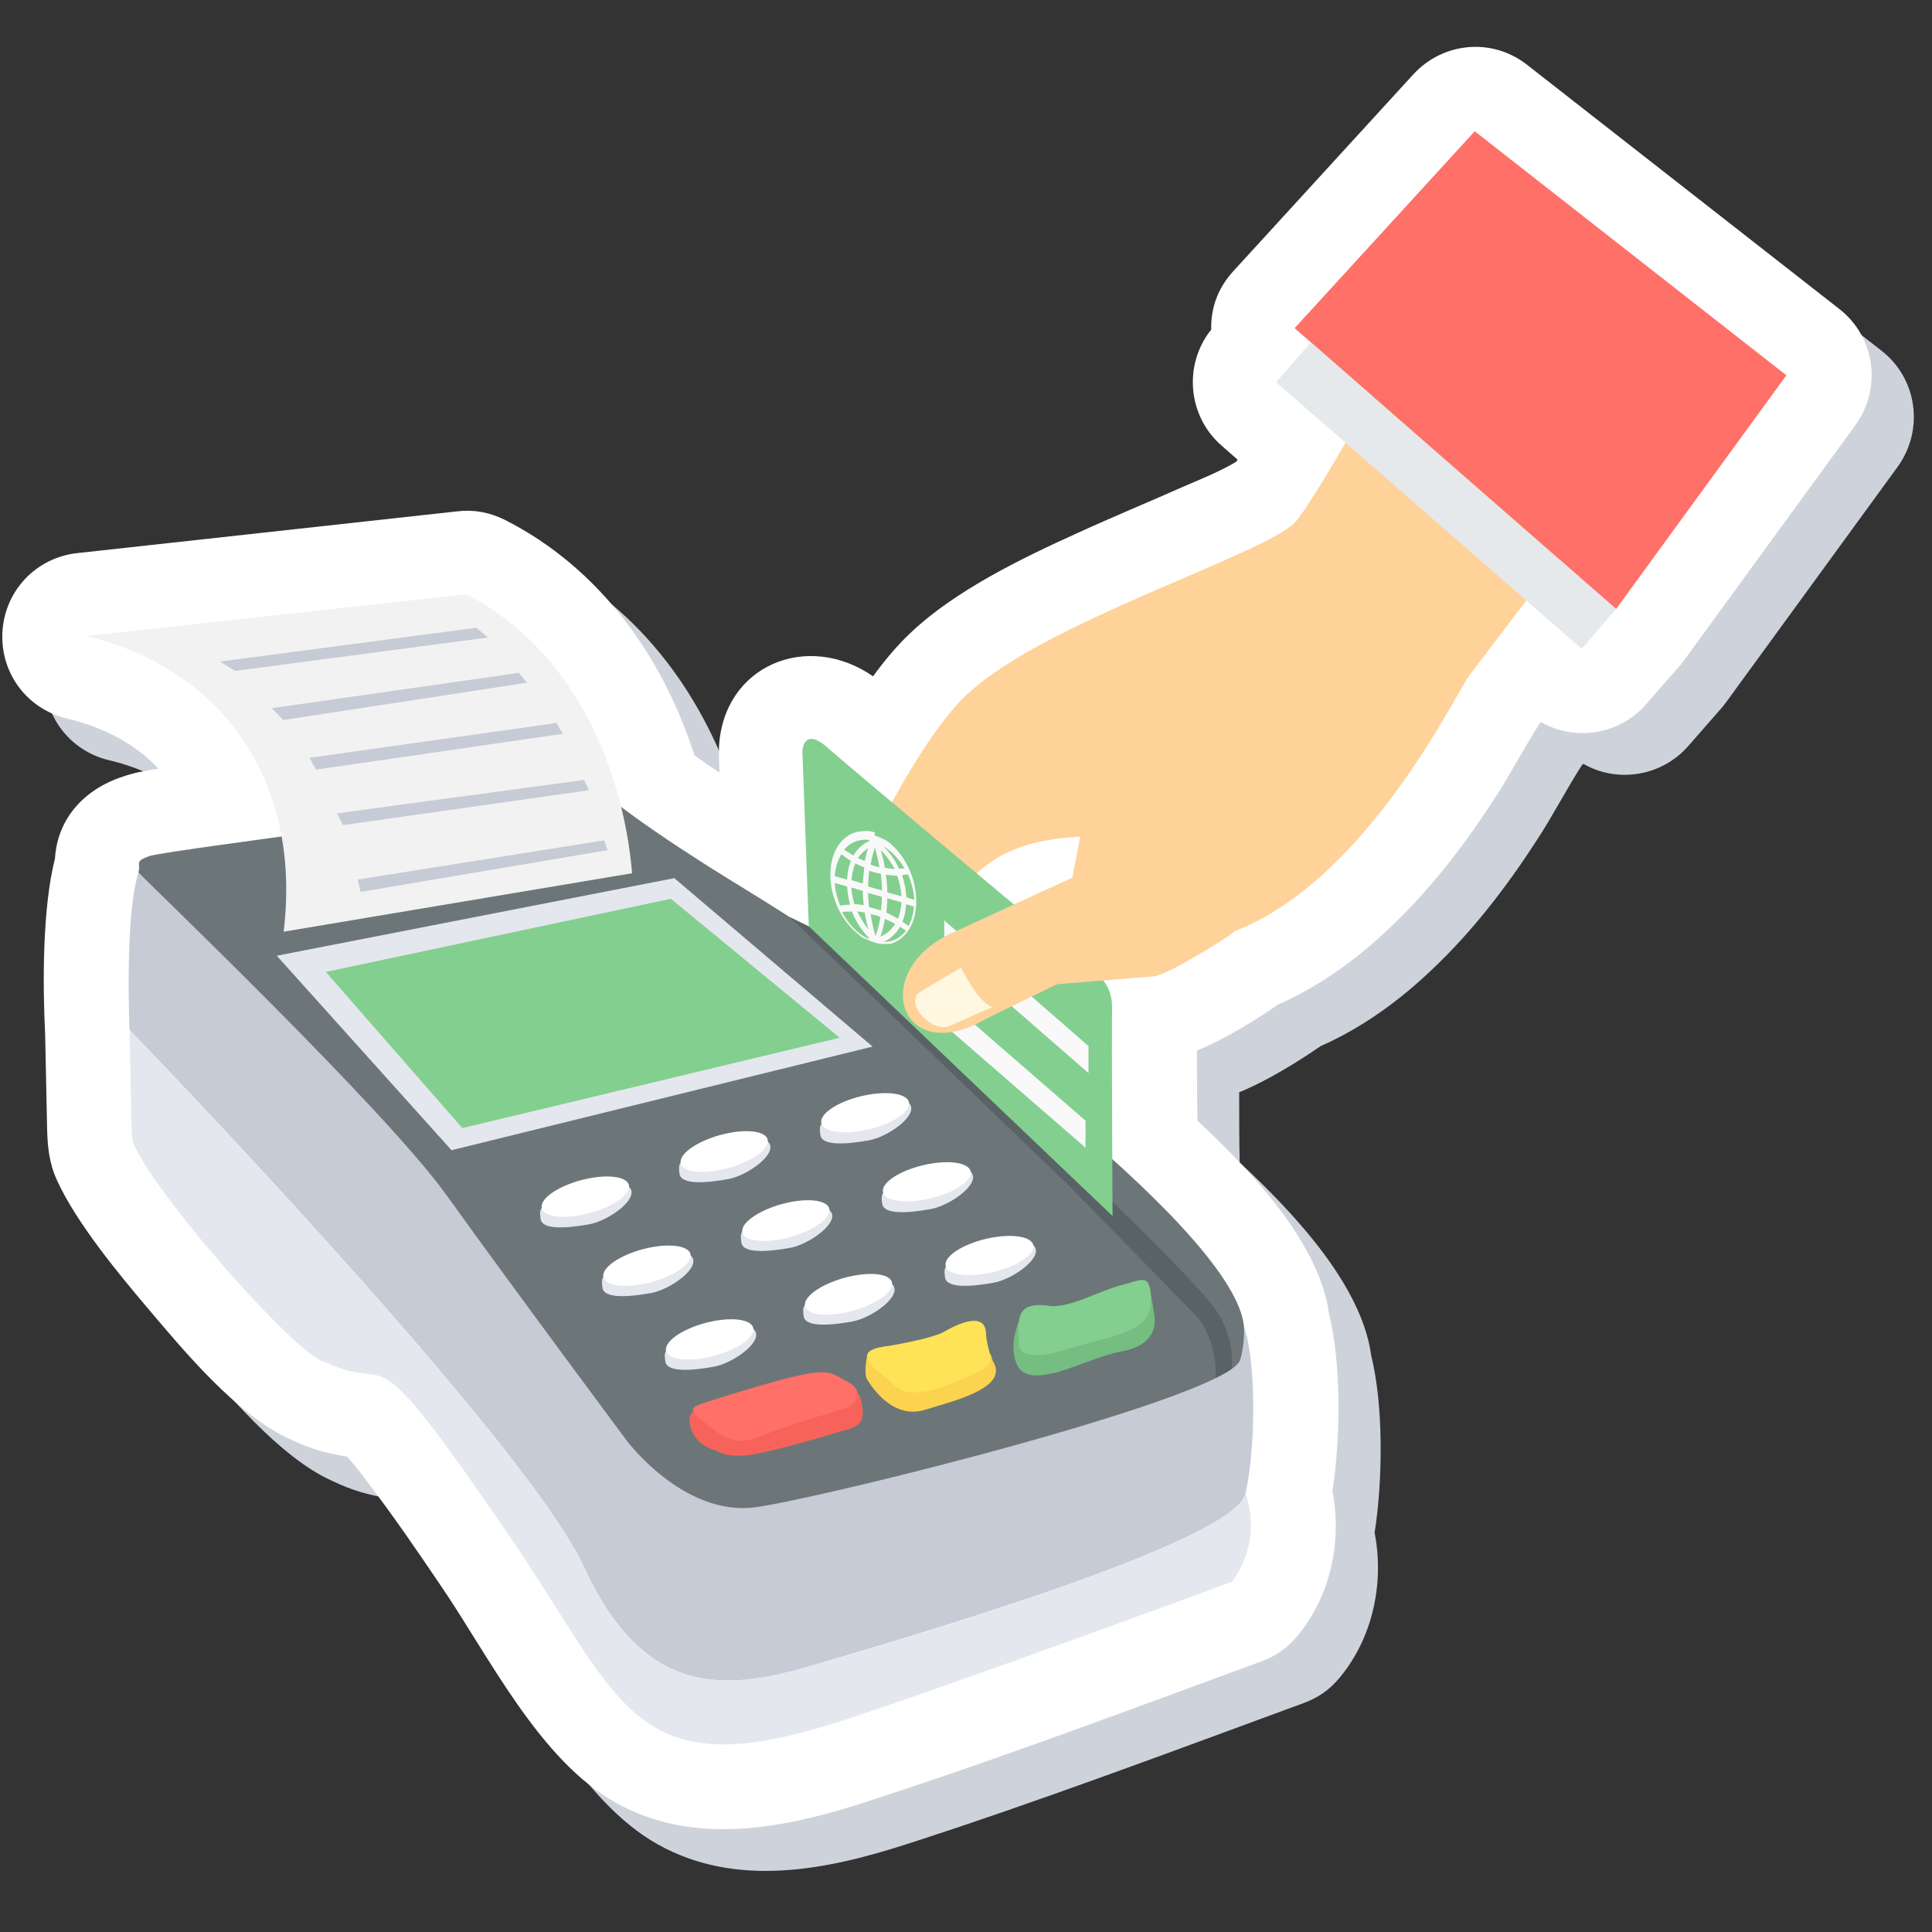
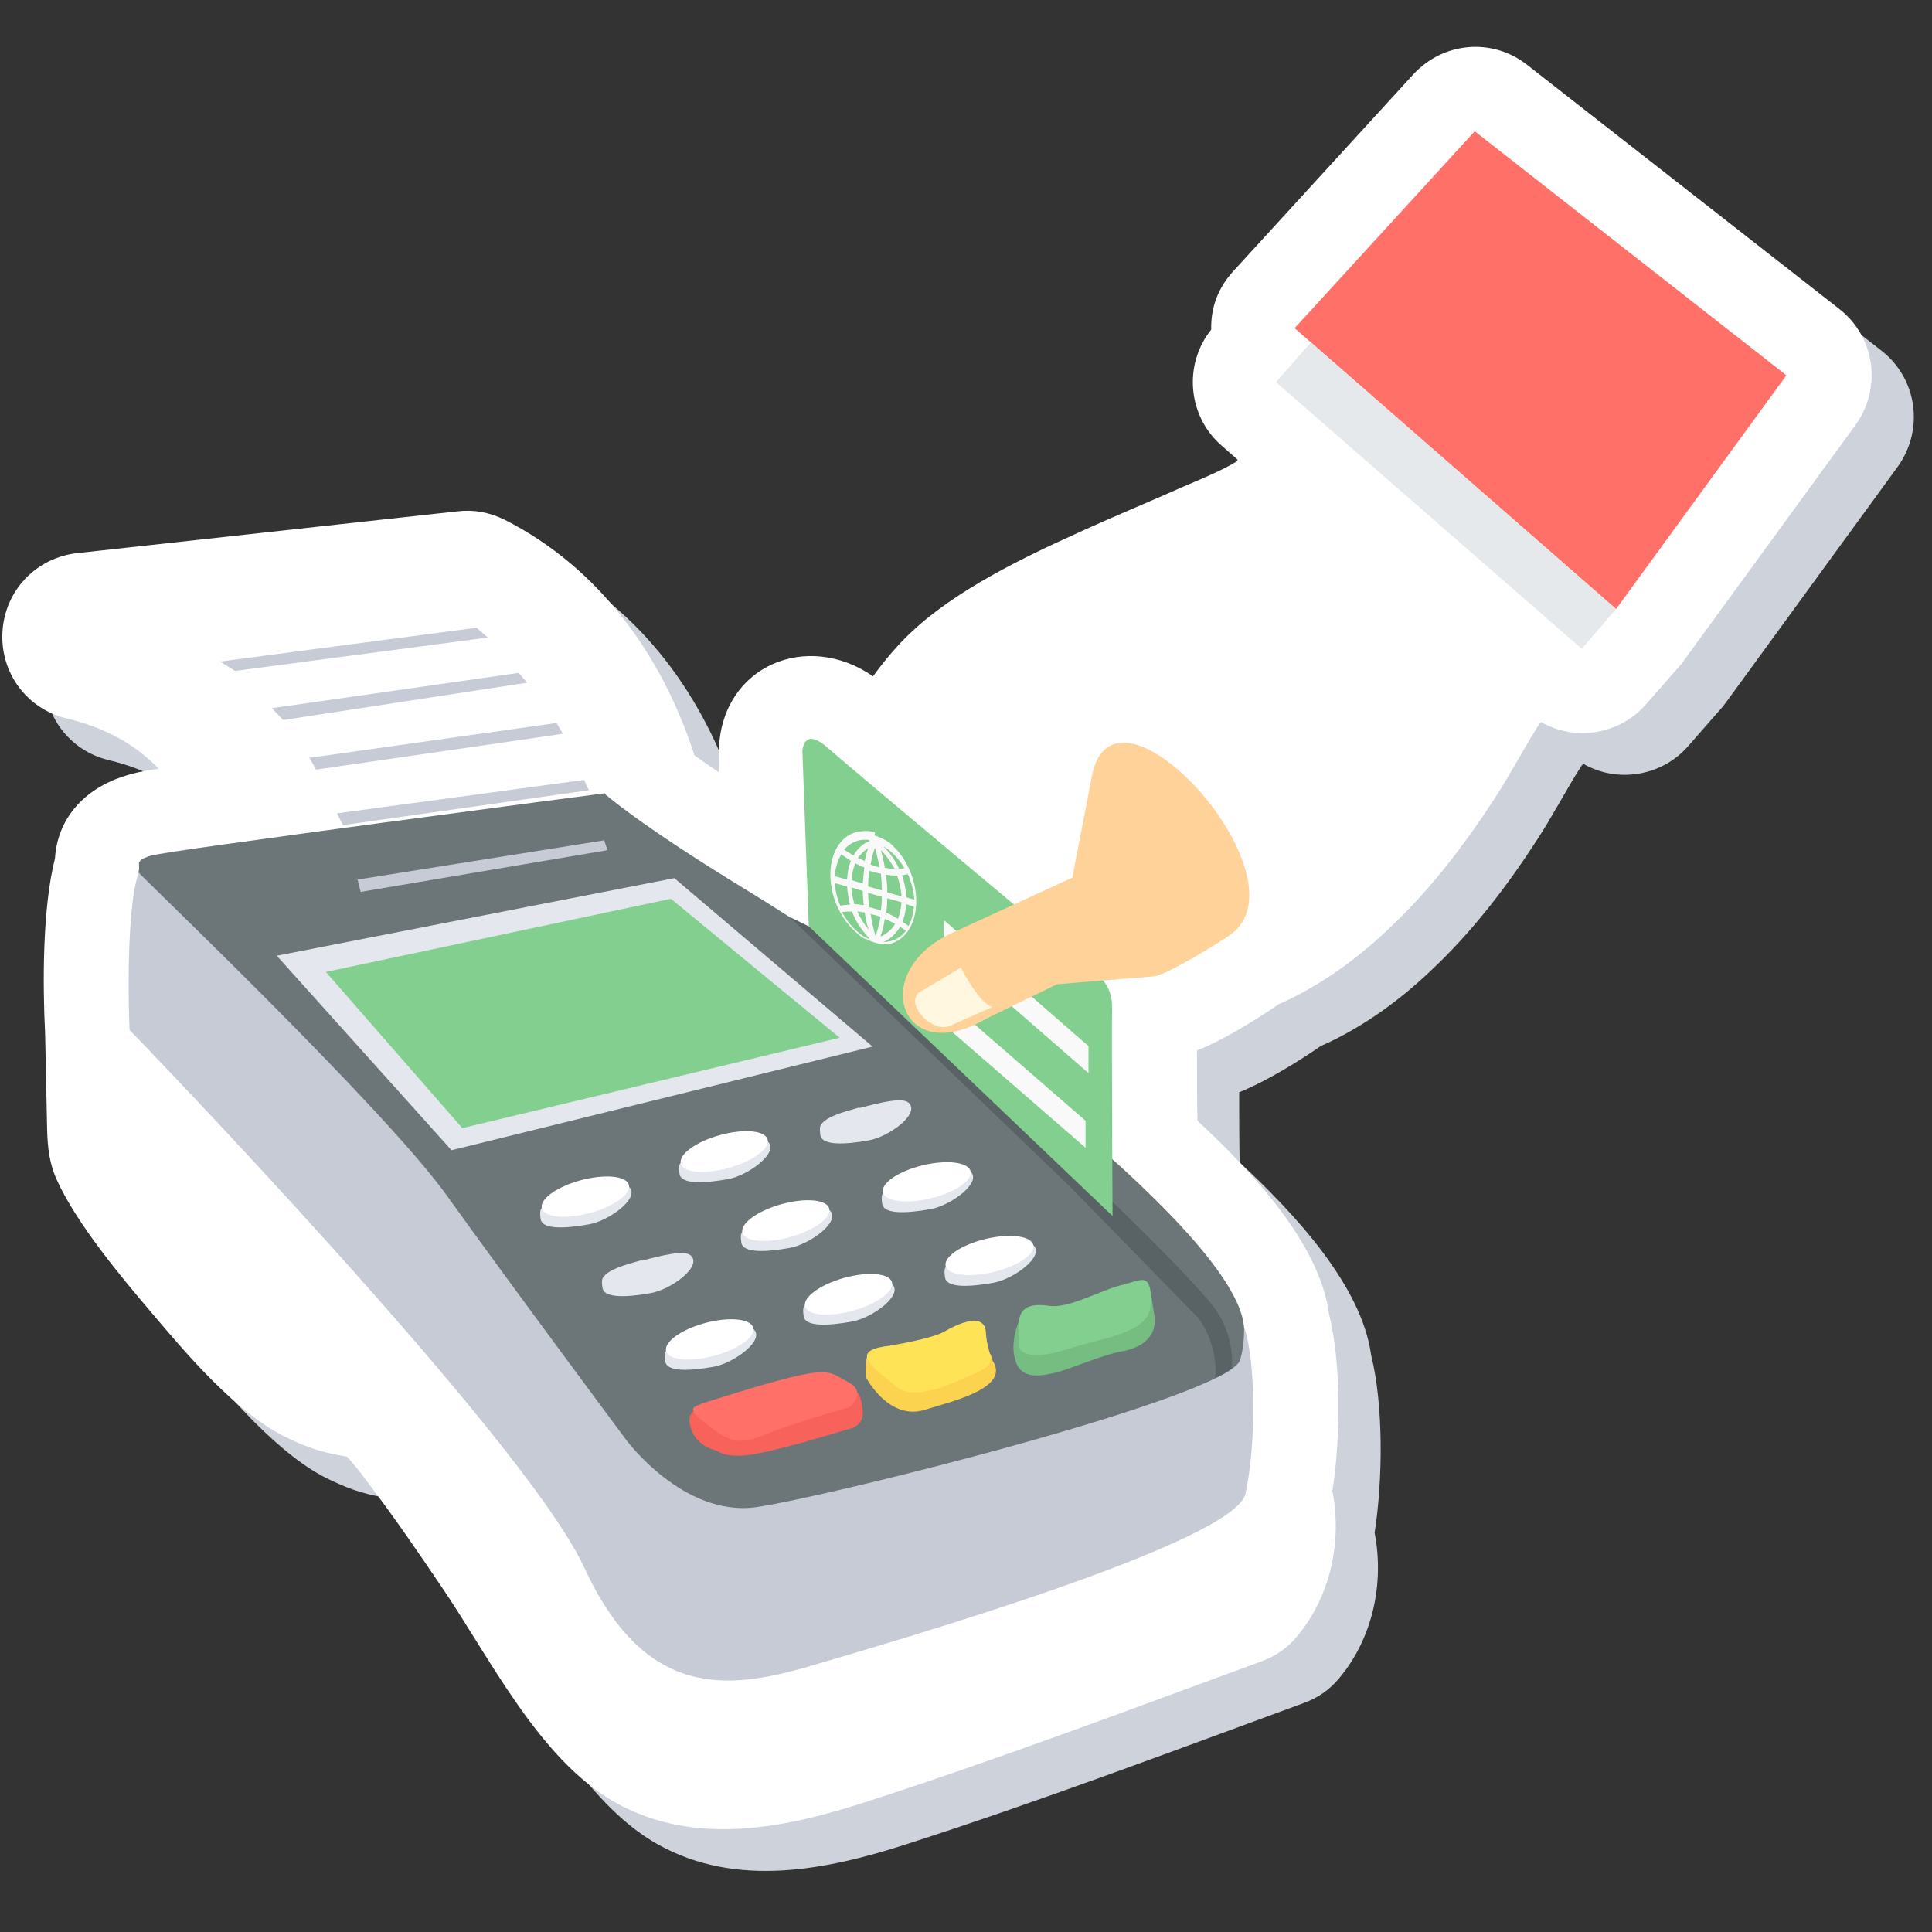
<svg xmlns="http://www.w3.org/2000/svg" version="1.2" preserveAspectRatio="xMidYMid meet" height="500" viewBox="0 0 375 375" zoomAndPan="magnify" width="500">
  <rect x="0" y="0" width="375" height="375" fill="#333333" stroke="none" />
  <g id="a589cede74">
    <path d="M 18.859 174.738 C 19.336 167.016 24.48 161.297 32.102 158.82 C 34.008 158.152 36.387 157.676 38.961 157.297 C 34.484 152.531 28.387 149.289 21.242 147.574 C 13.43 145.762 8.191 138.707 8.668 130.703 C 9.145 122.695 15.242 116.309 23.242 115.453 L 96.973 107.352 C 100.211 106.969 103.164 107.539 106.117 108.969 C 124.594 118.312 136.789 135.469 142.98 154.723 C 144.598 155.867 146.219 157.008 147.836 158.059 L 147.742 154.531 C 147.742 153.961 147.742 153.484 147.742 153.195 C 148.504 137.277 164.891 130.512 177.652 139.375 C 179.938 136.23 182.414 133.277 185.082 130.797 C 193.656 122.695 206.609 116.406 217.375 111.543 C 224.234 108.398 231.188 105.539 238.047 102.488 C 240.711 101.344 245.379 99.438 248.145 97.723 C 248.238 97.629 248.332 97.438 248.43 97.344 L 245.285 94.578 C 238.711 88.859 237.855 78.852 243.285 72.082 C 243.188 67.793 244.617 63.98 247.57 60.742 L 282.531 22.52 C 288.34 16.23 297.867 15.371 304.629 20.707 L 365.211 68.082 C 372.168 73.512 373.5 83.426 368.355 90.574 L 335.301 135.945 C 335.016 136.324 334.73 136.707 334.445 137.09 L 327.684 144.809 C 322.539 150.719 313.871 152.055 307.297 148.242 L 306.914 148.719 C 303.867 153.484 301.297 158.535 298.152 163.301 C 292.34 172.262 285.672 180.934 277.863 188.273 C 271.574 194.277 264.336 199.52 256.336 203.047 C 252.332 205.812 246.141 209.719 240.523 212.008 C 240.523 216.582 240.523 221.062 240.617 225.637 C 251.285 235.551 264.336 249.559 266.145 263.094 C 268.527 272.625 268.434 287.113 266.812 297.504 C 268.719 307.32 266.434 317.996 259.953 325.719 C 258.051 328.004 255.859 329.531 253 330.578 C 227.566 339.918 201.754 349.641 176.035 357.934 C 160.41 362.984 142.98 366.512 127.738 358.027 C 112.879 349.738 103.258 329.816 93.828 315.996 C 89.254 309.227 84.492 302.27 79.539 295.789 C 78.586 294.453 76.969 292.355 75.539 290.832 C 71.539 290.164 68.586 289.402 64.395 287.398 C 54.199 282.824 43.531 269.863 37.531 262.809 C 31.531 255.754 23.051 245.559 19.242 237.168 C 17.719 233.93 17.434 230.688 17.336 227.258 L 16.957 208.859 C 16.48 199.426 16.383 184.461 18.859 174.738 Z M 18.859 174.738" style="stroke:none;fill-rule:evenodd;fill:#ced3db;fill-opacity:1;" />
    <path d="M 10.668 166.637 C 11.145 158.914 16.289 153.195 23.91 150.719 C 25.816 150.051 28.195 149.574 30.77 149.195 C 26.289 144.43 20.195 141.188 13.051 139.473 C 5.238 137.66 0 130.605 0.477 122.602 C 0.953 114.594 7.051 108.207 15.051 107.352 L 88.777 99.25 C 92.02 98.867 94.969 99.438 97.922 100.867 C 116.402 110.211 128.598 127.367 134.789 146.621 C 136.406 147.766 138.027 148.906 139.645 149.957 L 139.551 146.43 C 139.551 145.859 139.551 145.383 139.551 145.094 C 140.312 129.176 156.695 122.41 169.461 131.273 C 171.746 128.129 174.223 125.176 176.891 122.695 C 185.465 114.594 198.418 108.305 209.184 103.441 C 216.043 100.297 222.996 97.438 229.852 94.387 C 232.52 93.242 237.188 91.336 239.949 89.621 C 240.047 89.527 240.141 89.336 240.238 89.242 L 237.094 86.477 C 230.52 80.758 229.664 70.75 235.094 63.98 C 234.996 59.691 236.426 55.879 239.379 52.641 L 274.34 14.418 C 280.148 8.129 289.676 7.27 296.438 12.605 L 357.02 59.98 C 363.973 65.41 365.309 75.324 360.164 82.473 L 327.109 127.844 C 326.824 128.223 326.539 128.605 326.254 128.988 L 319.488 136.707 C 314.348 142.617 305.676 143.953 299.105 140.137 L 298.723 140.613 C 295.676 145.383 293.105 150.434 289.961 155.199 C 284.148 164.156 277.48 172.832 269.672 180.172 C 263.383 186.176 256.145 191.418 248.145 194.945 C 244.141 197.707 237.949 201.617 232.332 203.906 C 232.332 208.48 232.332 212.961 232.426 217.535 C 243.094 227.445 256.145 241.457 257.953 254.992 C 260.336 264.523 260.242 279.012 258.621 289.402 C 260.527 299.219 258.238 309.895 251.762 317.613 C 249.855 319.902 247.668 321.43 244.809 322.477 C 219.375 331.816 193.562 341.539 167.84 349.832 C 152.219 354.883 134.789 358.41 119.547 349.926 C 104.688 341.633 95.066 321.715 85.637 307.895 C 81.062 301.125 76.301 294.168 71.348 287.688 C 70.395 286.352 68.773 284.254 67.348 282.73 C 63.344 282.062 60.391 281.301 56.203 279.297 C 46.008 274.723 35.34 261.762 29.34 254.707 C 23.336 247.652 14.859 237.457 11.051 229.066 C 9.527 225.73 9.238 222.586 9.145 219.156 L 8.762 200.758 C 8.289 191.324 8.191 176.359 10.668 166.637 Z M 10.668 166.637" style="stroke:none;fill-rule:evenodd;fill:#ffffff;fill-opacity:1;" />
-     <path d="M 187.941 134.609 C 202.801 120.598 246.43 107.352 251.57 101.156 C 256.715 94.961 274.816 61.598 274.816 61.598 L 303.105 86.285 C 305.012 90.766 306.727 95.531 308.344 100.68 L 285.199 131.082 C 282.246 134.992 259.191 183.887 226.043 183.223 L 217.184 173.691 L 217.852 162.441 C 198.516 161.586 184.797 165.109 179.75 190.273 L 185.941 195.23 C 185.941 206.477 181.176 205.621 172.891 200.949 C 165.363 196.66 161.84 191.324 160.984 185.316 C 160.984 179.027 176.129 145.57 187.844 134.609 Z M 187.941 134.609" style="stroke:none;fill-rule:evenodd;fill:#fed298;fill-opacity:1;" />
    <path d="M 108.688 156.344 C 108.688 156.344 34.484 164.348 29.055 166.16 C 23.719 167.969 25.148 199.902 25.148 199.902 C 25.148 199.902 101.734 279.012 113.355 304.176 C 124.977 329.34 140.504 328.289 157.078 323.43 C 173.652 318.566 239.762 299.41 241.762 289.879 C 243.855 280.348 243.855 262.715 241.094 256.613 C 238.332 250.418 162.41 184.652 142.598 173.785 C 122.785 162.918 108.688 156.344 108.688 156.344 Z M 108.688 156.344" style="stroke:none;fill-rule:evenodd;fill:#c6cbd6;fill-opacity:1;" />
    <path d="M 117.449 153.961 C 117.449 153.961 32.195 165.109 29.055 166.16 C 25.91 167.207 27.434 167.59 26.863 169.305 C 27.625 170.352 74.492 214.961 86.777 232.117 C 99.066 249.273 121.547 279.488 121.547 279.488 C 121.547 279.488 132.598 294.453 146.695 292.547 C 160.793 290.547 238.617 271.102 240.711 263.953 C 241.285 262.047 241.477 259.949 241.477 258.043 C 241.188 240.793 183.941 196.66 145.172 172.926 C 123.738 159.867 117.355 154.055 117.355 154.055 Z M 117.449 153.961" style="stroke:none;fill-rule:evenodd;fill:#6c7678;fill-opacity:1;" />
    <path d="M 236.047 267.383 C 237.285 266.812 238.332 266.242 239.094 265.668 C 239.094 265.477 239.762 260.234 236.426 254.898 C 233.188 249.465 208.516 226.113 207.086 224.777 L 157.746 180.172 L 153.266 177.98 L 207.562 230.211 L 232.426 255.66 C 232.617 255.852 236.234 260.141 235.949 267.383 Z M 153.457 179.027 C 154.125 179.312 153.934 179.219 153.457 179.027 Z M 153.457 179.027" style="stroke:none;fill-rule:evenodd;fill:#596366;fill-opacity:1;" />
-     <path d="M 16.766 123.457 L 90.492 115.355 C 111.355 125.938 120.977 149.289 122.691 169.496 L 55.059 180.84 C 58.68 150.719 42.293 129.559 16.766 123.457 Z M 16.766 123.457" style="stroke:none;fill-rule:evenodd;fill:#f2f2f2;fill-opacity:1;" />
    <path d="M 53.723 185.508 L 87.637 223.254 L 169.367 203.141 L 130.883 170.449 Z M 53.723 185.508" style="stroke:none;fill-rule:evenodd;fill:#e4e7ed;fill-opacity:1;" />
    <path d="M 63.25 188.652 L 89.73 218.965 L 162.984 201.426 L 130.215 174.453 Z M 63.25 188.652" style="stroke:none;fill-rule:evenodd;fill:#83cf8f;fill-opacity:1;" />
-     <path d="M 25.148 199.902 L 25.527 218.68 C 25.527 219.25 25.527 221.156 26.004 222.203 C 30.863 232.977 58.582 264.145 63.25 264.43 C 77.156 271.008 70.203 256.137 99.16 298.551 C 120.977 330.578 122.691 347.066 162.793 334.199 C 183.844 327.434 239.094 307.035 239.094 307.035 C 239.094 307.035 245.191 299.887 241.762 289.879 C 239.664 299.41 173.652 318.664 157.078 323.43 C 140.504 328.289 124.977 329.34 113.355 304.176 C 101.734 279.012 25.148 199.902 25.148 199.902 Z M 25.148 199.902" style="stroke:none;fill-rule:evenodd;fill:#e4e7ed;fill-opacity:1;" />
    <path d="M 156.98 179.789 L 155.742 145.762 C 155.742 145.762 155.934 140.902 160.699 145.191 C 165.555 149.48 212.328 188.559 212.801 188.941 C 213.09 189.418 215.945 191.035 215.852 195.707 C 215.754 200.379 215.945 236.027 215.945 236.027 L 156.887 179.695 Z M 156.98 179.789" style="stroke:none;fill-rule:evenodd;fill:#83cf8f;fill-opacity:1;" />
    <path d="M 112.594 231.355 C 116.5 230.305 120.785 229.258 122.023 230.305 C 124.5 232.402 118.215 236.98 114.309 237.645 C 109.543 238.504 105.449 238.598 104.973 236.789 C 104.879 236.312 104.688 235.074 105.066 234.598 C 106.117 233.07 109.07 232.215 112.496 231.262 Z M 112.594 231.355" style="stroke:none;fill-rule:evenodd;fill:#e4e7ed;fill-opacity:1;" />
    <path d="M 122.066 230 C 122.121 230.207 122.125 230.43 122.07 230.664 C 122.016 230.898 121.91 231.141 121.75 231.391 C 121.59 231.641 121.379 231.895 121.117 232.152 C 120.855 232.406 120.547 232.664 120.195 232.914 C 119.844 233.168 119.449 233.414 119.02 233.656 C 118.59 233.895 118.129 234.125 117.641 234.34 C 117.148 234.559 116.637 234.762 116.102 234.949 C 115.57 235.133 115.023 235.301 114.469 235.449 C 113.914 235.602 113.359 235.727 112.805 235.832 C 112.25 235.938 111.707 236.02 111.172 236.074 C 110.637 236.133 110.125 236.164 109.633 236.172 C 109.141 236.18 108.68 236.16 108.246 236.117 C 107.812 236.074 107.422 236.008 107.066 235.918 C 106.711 235.828 106.402 235.711 106.137 235.574 C 105.875 235.438 105.66 235.281 105.496 235.105 C 105.332 234.93 105.223 234.738 105.168 234.527 C 105.113 234.32 105.109 234.098 105.164 233.863 C 105.219 233.629 105.324 233.387 105.484 233.137 C 105.645 232.887 105.855 232.633 106.117 232.375 C 106.379 232.121 106.688 231.863 107.039 231.609 C 107.391 231.359 107.781 231.113 108.215 230.871 C 108.645 230.633 109.105 230.402 109.594 230.184 C 110.086 229.969 110.598 229.766 111.133 229.578 C 111.664 229.391 112.207 229.227 112.762 229.074 C 113.316 228.926 113.875 228.801 114.43 228.695 C 114.984 228.59 115.527 228.508 116.062 228.453 C 116.598 228.395 117.109 228.363 117.602 228.355 C 118.094 228.348 118.555 228.363 118.988 228.406 C 119.418 228.449 119.812 228.52 120.168 228.609 C 120.523 228.699 120.832 228.816 121.098 228.949 C 121.359 229.086 121.574 229.242 121.738 229.422 C 121.898 229.598 122.012 229.789 122.066 230 Z M 122.066 230" style="stroke:none;fill-rule:nonzero;fill:#ffffff;fill-opacity:1;" />
    <path d="M 139.551 222.586 C 143.457 221.539 147.742 220.488 148.98 221.539 C 151.457 223.633 145.172 228.211 141.266 228.875 C 136.504 229.734 132.406 229.828 131.93 228.02 C 131.836 227.543 131.645 226.305 132.023 225.828 C 133.074 224.301 136.027 223.445 139.457 222.492 Z M 139.551 222.586" style="stroke:none;fill-rule:evenodd;fill:#e4e7ed;fill-opacity:1;" />
    <path d="M 148.992 221.16 C 149.051 221.367 149.055 221.59 149.004 221.824 C 148.953 222.059 148.848 222.301 148.691 222.555 C 148.531 222.805 148.324 223.062 148.066 223.32 C 147.805 223.582 147.504 223.84 147.152 224.094 C 146.801 224.352 146.414 224.602 145.984 224.848 C 145.559 225.094 145.102 225.324 144.609 225.547 C 144.121 225.77 143.613 225.977 143.082 226.172 C 142.551 226.363 142.008 226.535 141.453 226.691 C 140.902 226.844 140.348 226.977 139.793 227.09 C 139.242 227.199 138.695 227.285 138.164 227.352 C 137.629 227.414 137.117 227.449 136.625 227.465 C 136.133 227.477 135.672 227.461 135.238 227.426 C 134.805 227.387 134.41 227.324 134.055 227.234 C 133.699 227.148 133.391 227.039 133.125 226.902 C 132.859 226.77 132.645 226.617 132.477 226.441 C 132.312 226.266 132.203 226.074 132.145 225.867 C 132.086 225.656 132.082 225.438 132.133 225.203 C 132.184 224.965 132.289 224.723 132.445 224.473 C 132.602 224.219 132.812 223.965 133.07 223.703 C 133.328 223.445 133.633 223.188 133.984 222.93 C 134.332 222.672 134.723 222.422 135.148 222.18 C 135.578 221.934 136.035 221.699 136.523 221.477 C 137.012 221.254 137.523 221.047 138.055 220.855 C 138.586 220.664 139.129 220.488 139.68 220.336 C 140.234 220.18 140.789 220.047 141.34 219.938 C 141.895 219.824 142.438 219.738 142.973 219.676 C 143.504 219.613 144.02 219.574 144.512 219.562 C 145.004 219.551 145.465 219.562 145.898 219.602 C 146.328 219.641 146.723 219.703 147.078 219.789 C 147.438 219.879 147.746 219.988 148.012 220.121 C 148.277 220.254 148.492 220.41 148.656 220.582 C 148.824 220.758 148.934 220.949 148.992 221.16 Z M 148.992 221.16" style="stroke:none;fill-rule:nonzero;fill:#ffffff;fill-opacity:1;" />
    <path d="M 166.891 215.055 C 170.793 214.008 175.082 212.961 176.32 214.008 C 178.797 216.105 172.508 220.68 168.605 221.348 C 163.84 222.203 159.746 222.301 159.27 220.488 C 159.172 220.012 158.984 218.773 159.363 218.297 C 160.41 216.773 163.363 215.914 166.793 214.961 Z M 166.891 215.055" style="stroke:none;fill-rule:evenodd;fill:#e4e7ed;fill-opacity:1;" />
-     <path d="M 176.434 213.938 C 176.484 214.148 176.48 214.367 176.422 214.602 C 176.363 214.836 176.25 215.074 176.082 215.32 C 175.914 215.566 175.695 215.812 175.43 216.062 C 175.16 216.312 174.848 216.559 174.488 216.805 C 174.129 217.047 173.73 217.285 173.293 217.512 C 172.859 217.742 172.391 217.957 171.895 218.16 C 171.398 218.367 170.883 218.555 170.344 218.727 C 169.805 218.898 169.258 219.055 168.699 219.188 C 168.141 219.32 167.582 219.434 167.023 219.523 C 166.469 219.613 165.922 219.684 165.387 219.727 C 164.852 219.77 164.336 219.789 163.844 219.781 C 163.352 219.777 162.891 219.746 162.461 219.691 C 162.027 219.637 161.637 219.562 161.285 219.461 C 160.934 219.359 160.625 219.238 160.367 219.094 C 160.105 218.949 159.895 218.789 159.738 218.609 C 159.578 218.43 159.473 218.23 159.426 218.023 C 159.375 217.812 159.379 217.59 159.438 217.355 C 159.496 217.125 159.609 216.883 159.777 216.637 C 159.945 216.391 160.16 216.145 160.43 215.895 C 160.699 215.645 161.012 215.398 161.371 215.156 C 161.73 214.91 162.129 214.676 162.562 214.445 C 163 214.219 163.465 214 163.965 213.797 C 164.461 213.59 164.977 213.402 165.516 213.23 C 166.055 213.059 166.602 212.902 167.16 212.77 C 167.719 212.637 168.277 212.523 168.832 212.434 C 169.391 212.344 169.938 212.277 170.473 212.234 C 171.008 212.188 171.523 212.172 172.016 212.176 C 172.508 212.18 172.969 212.211 173.398 212.266 C 173.828 212.32 174.223 212.398 174.574 212.496 C 174.926 212.598 175.23 212.719 175.492 212.863 C 175.754 213.008 175.961 213.168 176.121 213.348 C 176.281 213.531 176.383 213.727 176.434 213.938 Z M 176.434 213.938" style="stroke:none;fill-rule:nonzero;fill:#ffffff;fill-opacity:1;" />
    <path d="M 124.594 244.699 C 128.5 243.652 132.789 242.602 134.027 243.652 C 136.504 245.746 130.215 250.324 126.309 250.988 C 121.547 251.848 117.449 251.941 116.977 250.133 C 116.879 249.656 116.688 248.418 117.07 247.941 C 118.117 246.414 121.07 245.559 124.5 244.605 Z M 124.594 244.699" style="stroke:none;fill-rule:evenodd;fill:#e4e7ed;fill-opacity:1;" />
-     <path d="M 134.027 243.402 C 134.086 243.613 134.086 243.836 134.031 244.07 C 133.98 244.305 133.871 244.547 133.711 244.797 C 133.551 245.047 133.34 245.301 133.078 245.555 C 132.816 245.812 132.508 246.066 132.156 246.32 C 131.805 246.574 131.414 246.82 130.984 247.059 C 130.555 247.301 130.094 247.527 129.602 247.746 C 129.109 247.965 128.598 248.168 128.066 248.352 C 127.531 248.539 126.988 248.707 126.434 248.855 C 125.879 249.004 125.324 249.133 124.77 249.238 C 124.215 249.34 123.668 249.422 123.133 249.48 C 122.602 249.539 122.086 249.57 121.594 249.578 C 121.102 249.586 120.641 249.566 120.207 249.523 C 119.777 249.48 119.383 249.414 119.027 249.324 C 118.672 249.23 118.363 249.117 118.102 248.98 C 117.836 248.844 117.621 248.688 117.461 248.512 C 117.297 248.336 117.188 248.145 117.129 247.934 C 117.074 247.723 117.074 247.504 117.125 247.27 C 117.18 247.035 117.285 246.793 117.445 246.543 C 117.605 246.293 117.82 246.039 118.078 245.781 C 118.34 245.523 118.648 245.27 119 245.016 C 119.355 244.762 119.746 244.516 120.176 244.277 C 120.605 244.035 121.066 243.809 121.559 243.59 C 122.047 243.371 122.562 243.172 123.094 242.984 C 123.629 242.797 124.172 242.629 124.727 242.48 C 125.281 242.332 125.836 242.207 126.391 242.102 C 126.945 241.996 127.488 241.914 128.023 241.855 C 128.559 241.801 129.07 241.766 129.562 241.762 C 130.055 241.754 130.52 241.77 130.949 241.812 C 131.383 241.855 131.773 241.922 132.129 242.016 C 132.484 242.105 132.793 242.219 133.059 242.355 C 133.324 242.492 133.535 242.648 133.699 242.824 C 133.863 243 133.973 243.195 134.027 243.402 Z M 134.027 243.402" style="stroke:none;fill-rule:nonzero;fill:#ffffff;fill-opacity:1;" />
    <path d="M 151.555 235.93 C 155.457 234.883 159.746 233.832 160.984 234.883 C 163.461 236.98 157.172 241.555 153.266 242.223 C 148.504 243.078 144.41 243.176 143.934 241.363 C 143.836 240.887 143.648 239.648 144.027 239.172 C 145.074 237.645 148.027 236.789 151.457 235.836 Z M 151.555 235.93" style="stroke:none;fill-rule:evenodd;fill:#e4e7ed;fill-opacity:1;" />
    <path d="M 160.953 234.562 C 161.012 234.773 161.016 234.992 160.965 235.23 C 160.914 235.465 160.812 235.707 160.652 235.961 C 160.496 236.211 160.285 236.465 160.027 236.727 C 159.77 236.984 159.465 237.242 159.113 237.5 C 158.766 237.758 158.375 238.008 157.949 238.254 C 157.52 238.496 157.062 238.73 156.574 238.953 C 156.086 239.176 155.574 239.383 155.043 239.574 C 154.512 239.77 153.969 239.941 153.418 240.098 C 152.863 240.25 152.309 240.383 151.758 240.496 C 151.203 240.605 150.66 240.691 150.125 240.754 C 149.594 240.816 149.078 240.855 148.586 240.867 C 148.094 240.879 147.633 240.867 147.199 240.828 C 146.77 240.793 146.375 240.727 146.02 240.641 C 145.664 240.555 145.352 240.441 145.086 240.309 C 144.82 240.176 144.605 240.02 144.441 239.848 C 144.273 239.672 144.164 239.48 144.105 239.273 C 144.047 239.062 144.043 238.84 144.094 238.605 C 144.145 238.371 144.25 238.129 144.406 237.875 C 144.566 237.625 144.773 237.367 145.031 237.109 C 145.293 236.852 145.598 236.59 145.945 236.336 C 146.297 236.078 146.684 235.828 147.113 235.582 C 147.539 235.34 147.996 235.105 148.488 234.883 C 148.977 234.66 149.484 234.453 150.016 234.258 C 150.547 234.066 151.09 233.895 151.645 233.738 C 152.195 233.586 152.75 233.453 153.305 233.34 C 153.859 233.23 154.402 233.145 154.934 233.082 C 155.469 233.016 155.98 232.98 156.473 232.969 C 156.965 232.953 157.426 232.969 157.859 233.004 C 158.293 233.043 158.688 233.105 159.043 233.195 C 159.398 233.281 159.707 233.395 159.973 233.527 C 160.238 233.66 160.453 233.812 160.621 233.988 C 160.785 234.164 160.898 234.355 160.953 234.562 Z M 160.953 234.562" style="stroke:none;fill-rule:nonzero;fill:#ffffff;fill-opacity:1;" />
    <path d="M 178.891 228.398 C 182.797 227.352 187.082 226.305 188.32 227.352 C 190.797 229.449 184.512 234.023 180.605 234.691 C 175.844 235.551 171.746 235.645 171.27 233.832 C 171.176 233.355 170.984 232.117 171.367 231.641 C 172.414 230.117 175.367 229.258 178.797 228.305 Z M 178.891 228.398" style="stroke:none;fill-rule:evenodd;fill:#e4e7ed;fill-opacity:1;" />
    <path d="M 188.398 227.344 C 188.449 227.555 188.441 227.773 188.383 228.008 C 188.324 228.242 188.211 228.48 188.043 228.727 C 187.875 228.973 187.66 229.219 187.391 229.469 C 187.121 229.719 186.809 229.965 186.449 230.211 C 186.09 230.453 185.691 230.688 185.258 230.918 C 184.82 231.148 184.355 231.363 183.859 231.566 C 183.359 231.773 182.844 231.961 182.305 232.133 C 181.77 232.305 181.219 232.461 180.66 232.594 C 180.102 232.727 179.543 232.84 178.988 232.93 C 178.43 233.02 177.883 233.086 177.348 233.133 C 176.812 233.176 176.297 233.191 175.805 233.188 C 175.312 233.184 174.852 233.152 174.422 233.098 C 173.992 233.043 173.598 232.965 173.246 232.867 C 172.895 232.766 172.59 232.645 172.328 232.5 C 172.066 232.355 171.859 232.195 171.699 232.016 C 171.543 231.832 171.438 231.637 171.387 231.426 C 171.336 231.219 171.34 230.996 171.398 230.762 C 171.457 230.531 171.57 230.289 171.738 230.043 C 171.906 229.797 172.125 229.551 172.391 229.301 C 172.66 229.051 172.973 228.805 173.332 228.559 C 173.691 228.316 174.09 228.082 174.527 227.852 C 174.961 227.625 175.43 227.406 175.926 227.203 C 176.422 226.996 176.938 226.809 177.477 226.637 C 178.016 226.465 178.562 226.309 179.121 226.176 C 179.68 226.043 180.238 225.93 180.797 225.84 C 181.352 225.75 181.898 225.684 182.434 225.641 C 182.969 225.594 183.484 225.578 183.977 225.582 C 184.469 225.586 184.93 225.617 185.363 225.672 C 185.793 225.727 186.184 225.805 186.535 225.902 C 186.887 226.004 187.195 226.125 187.453 226.27 C 187.715 226.414 187.926 226.574 188.082 226.754 C 188.242 226.938 188.348 227.133 188.398 227.344 Z M 188.398 227.344" style="stroke:none;fill-rule:nonzero;fill:#ffffff;fill-opacity:1;" />
    <path d="M 136.789 258.996 C 140.695 257.949 144.98 256.898 146.219 257.949 C 148.695 260.047 142.406 264.621 138.504 265.289 C 133.738 266.145 129.645 266.242 129.168 264.43 C 129.074 263.953 128.883 262.715 129.262 262.238 C 130.312 260.711 133.262 259.855 136.691 258.902 Z M 136.789 258.996" style="stroke:none;fill-rule:evenodd;fill:#e4e7ed;fill-opacity:1;" />
    <path d="M 146.195 257.711 C 146.25 257.922 146.25 258.145 146.199 258.379 C 146.145 258.613 146.039 258.855 145.875 259.105 C 145.715 259.355 145.504 259.609 145.242 259.863 C 144.98 260.121 144.676 260.375 144.324 260.629 C 143.969 260.883 143.578 261.129 143.148 261.371 C 142.719 261.609 142.258 261.836 141.766 262.055 C 141.273 262.273 140.762 262.477 140.23 262.66 C 139.695 262.848 139.152 263.016 138.598 263.164 C 138.043 263.312 137.488 263.441 136.934 263.547 C 136.379 263.652 135.832 263.73 135.301 263.789 C 134.766 263.848 134.254 263.879 133.762 263.887 C 133.27 263.895 132.805 263.875 132.375 263.832 C 131.941 263.789 131.547 263.723 131.195 263.633 C 130.84 263.539 130.527 263.426 130.266 263.289 C 130 263.152 129.789 262.996 129.625 262.82 C 129.461 262.645 129.352 262.453 129.297 262.242 C 129.238 262.031 129.238 261.812 129.293 261.578 C 129.344 261.344 129.453 261.102 129.613 260.852 C 129.773 260.602 129.984 260.348 130.246 260.09 C 130.508 259.832 130.812 259.578 131.168 259.324 C 131.52 259.07 131.91 258.824 132.34 258.586 C 132.77 258.344 133.23 258.117 133.723 257.898 C 134.215 257.68 134.727 257.48 135.258 257.293 C 135.793 257.105 136.336 256.938 136.891 256.789 C 137.445 256.641 138 256.516 138.555 256.41 C 139.109 256.305 139.656 256.223 140.188 256.164 C 140.723 256.109 141.238 256.074 141.73 256.07 C 142.223 256.062 142.684 256.078 143.117 256.121 C 143.547 256.164 143.941 256.23 144.297 256.324 C 144.648 256.414 144.961 256.527 145.223 256.664 C 145.488 256.801 145.703 256.957 145.863 257.133 C 146.027 257.309 146.137 257.504 146.195 257.711 Z M 146.195 257.711" style="stroke:none;fill-rule:nonzero;fill:#ffffff;fill-opacity:1;" />
    <path d="M 163.648 250.227 C 167.555 249.18 171.844 248.129 173.082 249.18 C 175.559 251.277 169.27 255.852 165.363 256.52 C 160.602 257.375 156.508 257.473 156.031 255.66 C 155.934 255.184 155.742 253.945 156.125 253.469 C 157.172 251.941 160.125 251.086 163.555 250.133 Z M 163.648 250.227" style="stroke:none;fill-rule:evenodd;fill:#e4e7ed;fill-opacity:1;" />
    <path d="M 173.121 248.871 C 173.18 249.082 173.184 249.301 173.133 249.539 C 173.082 249.773 172.977 250.016 172.816 250.27 C 172.66 250.52 172.453 250.773 172.191 251.035 C 171.934 251.293 171.629 251.551 171.281 251.809 C 170.93 252.066 170.539 252.316 170.113 252.562 C 169.688 252.805 169.227 253.039 168.738 253.262 C 168.25 253.484 167.738 253.691 167.207 253.883 C 166.676 254.078 166.137 254.25 165.582 254.406 C 165.027 254.559 164.477 254.691 163.922 254.805 C 163.367 254.914 162.824 255 162.289 255.062 C 161.758 255.125 161.246 255.164 160.754 255.176 C 160.262 255.191 159.797 255.176 159.367 255.137 C 158.934 255.102 158.539 255.039 158.184 254.949 C 157.828 254.863 157.516 254.75 157.25 254.617 C 156.984 254.484 156.77 254.328 156.605 254.156 C 156.441 253.98 156.328 253.789 156.27 253.582 C 156.211 253.371 156.207 253.148 156.258 252.914 C 156.309 252.68 156.414 252.438 156.574 252.184 C 156.73 251.934 156.938 251.676 157.199 251.418 C 157.457 251.16 157.762 250.902 158.109 250.645 C 158.461 250.387 158.852 250.137 159.277 249.891 C 159.703 249.648 160.164 249.414 160.652 249.191 C 161.141 248.969 161.652 248.762 162.184 248.57 C 162.715 248.375 163.254 248.203 163.809 248.047 C 164.363 247.895 164.914 247.762 165.469 247.648 C 166.023 247.539 166.566 247.453 167.102 247.391 C 167.633 247.324 168.145 247.289 168.637 247.277 C 169.129 247.262 169.594 247.277 170.023 247.312 C 170.457 247.352 170.852 247.414 171.207 247.504 C 171.562 247.59 171.875 247.703 172.141 247.836 C 172.406 247.969 172.621 248.121 172.785 248.297 C 172.949 248.473 173.062 248.664 173.121 248.871 Z M 173.121 248.871" style="stroke:none;fill-rule:nonzero;fill:#ffffff;fill-opacity:1;" />
    <path d="M 191.086 242.699 C 194.988 241.648 199.277 240.602 200.516 241.648 C 202.992 243.746 196.703 248.32 192.797 248.988 C 188.035 249.848 183.941 249.941 183.465 248.129 C 183.367 247.652 183.18 246.414 183.559 245.938 C 184.605 244.414 187.559 243.555 190.988 242.602 Z M 191.086 242.699" style="stroke:none;fill-rule:evenodd;fill:#e4e7ed;fill-opacity:1;" />
    <path d="M 200.562 241.648 C 200.613 241.859 200.609 242.082 200.547 242.316 C 200.488 242.547 200.375 242.789 200.211 243.035 C 200.043 243.281 199.824 243.527 199.555 243.777 C 199.289 244.027 198.973 244.273 198.613 244.516 C 198.258 244.762 197.859 244.996 197.422 245.227 C 196.984 245.453 196.52 245.672 196.023 245.875 C 195.527 246.078 195.008 246.27 194.473 246.441 C 193.934 246.613 193.387 246.766 192.828 246.902 C 192.27 247.035 191.711 247.148 191.152 247.238 C 190.594 247.328 190.047 247.395 189.512 247.438 C 188.977 247.48 188.465 247.5 187.973 247.496 C 187.48 247.488 187.016 247.461 186.586 247.406 C 186.156 247.352 185.766 247.273 185.414 247.172 C 185.059 247.074 184.754 246.949 184.492 246.809 C 184.234 246.664 184.023 246.504 183.863 246.32 C 183.707 246.141 183.602 245.945 183.551 245.734 C 183.5 245.523 183.504 245.305 183.566 245.07 C 183.625 244.836 183.738 244.598 183.906 244.352 C 184.07 244.105 184.289 243.859 184.559 243.609 C 184.824 243.359 185.141 243.113 185.5 242.867 C 185.859 242.625 186.254 242.387 186.691 242.16 C 187.129 241.93 187.594 241.715 188.09 241.512 C 188.586 241.305 189.105 241.117 189.641 240.945 C 190.18 240.77 190.73 240.617 191.285 240.484 C 191.844 240.352 192.402 240.238 192.961 240.148 C 193.52 240.055 194.066 239.988 194.602 239.945 C 195.137 239.902 195.648 239.883 196.141 239.891 C 196.633 239.895 197.098 239.926 197.527 239.98 C 197.957 240.035 198.348 240.109 198.699 240.211 C 199.055 240.312 199.359 240.434 199.621 240.578 C 199.879 240.723 200.09 240.883 200.25 241.062 C 200.406 241.242 200.512 241.438 200.562 241.648 Z M 200.562 241.648" style="stroke:none;fill-rule:nonzero;fill:#ffffff;fill-opacity:1;" />
    <path d="M 134.598 273.961 C 134.598 273.961 133.074 274.723 134.312 277.773 C 135.551 280.918 139.168 281.586 139.168 281.586 C 139.168 281.586 141.074 283.398 147.363 282.062 C 153.648 280.824 164.316 277.488 164.316 277.488 C 164.316 277.488 167.652 277.105 167.461 274.055 C 167.27 270.91 166.414 270.34 166.414 270.34 L 134.598 273.867 Z M 134.598 273.961" style="stroke:none;fill-rule:evenodd;fill:#f7635b;fill-opacity:1;" />
    <path d="M 136.406 272.34 C 135.742 272.816 134.121 272.914 134.598 273.961 C 134.789 274.438 135.359 275.105 136.598 275.961 C 140.504 279.012 142.504 280.918 147.742 278.727 C 152.98 276.535 164.891 273.102 164.891 273.102 C 164.891 273.102 168.605 270.242 164.414 268.148 C 160.125 265.953 161.84 264.336 136.504 272.34 Z M 136.406 272.34" style="stroke:none;fill-rule:evenodd;fill:#ff7069;fill-opacity:1;" />
    <path d="M 168.223 263.57 C 168.223 263.57 167.652 266.719 168.316 267.766 C 168.984 268.812 173.176 275.773 179.75 273.578 C 184.129 272.148 195.941 269.578 192.797 264.336 C 192.512 263.953 192.512 263.094 192.133 262.715 C 187.941 259.09 170.031 263.285 170.031 263.285 L 168.316 263.477 Z M 168.223 263.57" style="stroke:none;fill-rule:evenodd;fill:#fcd34e;fill-opacity:1;" />
    <path d="M 172.797 261.188 C 172.797 261.188 180.988 259.855 183.367 258.426 C 185.656 257.09 191.18 254.422 191.371 258.711 C 191.559 263 194.035 264.43 189.75 266.336 C 185.465 268.242 177.559 272.246 173.938 269.102 C 171.844 267.289 168.699 265.191 168.316 263.57 C 168.031 262.43 169.176 261.57 172.891 261.188 Z M 172.797 261.188" style="stroke:none;fill-rule:evenodd;fill:#ffe356;fill-opacity:1;" />
    <path d="M 197.754 256.52 C 197.754 256.52 195.848 260.711 197.18 264.336 C 198.418 268.051 202.609 266.906 204.895 266.43 C 207.086 265.953 214.23 262.906 217.566 262.332 C 220.996 261.762 224.805 259.855 224.043 255.184 C 223.281 250.418 223.184 249.848 223.184 249.848 L 197.754 256.613 Z M 197.754 256.52" style="stroke:none;fill-rule:evenodd;fill:#75bd80;fill-opacity:1;" />
    <path d="M 197.754 261.285 C 197.754 261.285 198.039 264.715 206.898 261.953 C 215.754 259.188 223.375 258.711 223.375 252.707 C 223.375 246.699 221.66 248.512 217.566 249.465 C 213.469 250.512 207.371 254.039 203.656 253.469 C 196.516 252.418 197.754 256.898 197.754 261.285 Z M 197.754 261.285" style="stroke:none;fill-rule:evenodd;fill:#83cf8f;fill-opacity:1;" />
    <path d="M 42.676 128.414 L 92.492 121.84 L 94.684 123.746 L 45.629 130.227 L 42.578 128.32 Z M 69.348 170.734 L 117.262 163.109 L 117.926 165.016 L 70.012 173.117 L 69.441 170.828 Z M 65.441 157.867 L 113.355 151.387 L 114.309 153.387 L 66.586 160.156 L 65.441 157.961 Z M 60.012 147.098 L 108.02 140.328 L 109.258 142.426 L 61.344 149.383 L 60.012 147 Z M 52.676 137.469 L 100.688 130.605 L 102.305 132.512 L 54.965 139.758 L 52.773 137.469 Z M 52.676 137.469" style="stroke:none;fill-rule:evenodd;fill:#c6cbd6;fill-opacity:1;" />
    <path d="M 179.75 190.656 L 210.707 217.535 L 210.707 222.777 L 179.75 195.898 Z M 183.273 178.645 L 211.277 203.047 L 211.277 208.289 L 183.273 183.887 Z M 183.273 178.645" style="stroke:none;fill-rule:evenodd;fill:#f9f9f9;fill-opacity:1;" />
    <path d="M 184.703 181.125 L 208.137 170.352 L 211.945 150.625 C 216.23 128.129 254.43 170.641 238.711 181.504 C 237.094 182.648 226.613 189.227 223.949 189.512 L 205.184 191.035 L 191.465 197.707 C 174.797 207.527 168.414 188.652 184.703 181.125 Z M 184.703 181.125" style="stroke:none;fill-rule:evenodd;fill:#fed298;fill-opacity:1;" />
    <path d="M 184.32 199.137 C 181.176 200.566 175.844 195.324 178.223 192.754 L 186.512 187.797 C 186.512 187.797 190.133 195.039 192.703 195.422 Z M 184.32 199.137" style="stroke:none;fill-rule:evenodd;fill:#fff7df;fill-opacity:1;" />
    <path d="M 313.68 118.215 L 251.285 63.695 L 286.246 25.477 L 346.734 72.848 Z M 313.68 118.215" style="stroke:none;fill-rule:evenodd;fill:#ff7069;fill-opacity:1;" />
    <path d="M 313.68 118.215 L 254.43 66.461 L 247.668 74.18 L 307.012 125.938 Z M 313.68 118.215" style="stroke:none;fill-rule:evenodd;fill:#e5e9ec;fill-opacity:1;" />
    <path d="M 169.746 162.156 C 170.316 162.348 170.793 162.539 171.367 162.824 C 171.461 162.824 171.461 162.918 171.555 162.918 C 171.652 162.918 171.652 163.016 171.746 163.016 C 171.844 163.016 171.844 163.109 171.938 163.109 C 172.031 163.109 172.031 163.203 172.129 163.203 C 172.129 163.203 172.223 163.301 172.223 163.301 C 172.32 163.301 172.32 163.395 172.32 163.395 C 172.414 163.395 172.414 163.492 172.508 163.492 C 172.605 163.492 172.605 163.586 172.699 163.586 C 172.699 163.586 172.797 163.68 172.797 163.68 C 172.797 163.68 172.891 163.777 172.891 163.777 C 172.984 163.871 172.984 163.871 173.082 163.969 C 175.938 166.539 177.844 170.734 177.844 174.93 C 177.844 179.121 175.938 182.172 173.082 183.125 C 172.984 183.125 172.984 183.125 172.891 183.223 C 172.891 183.223 172.797 183.223 172.797 183.223 C 172.797 183.223 172.699 183.223 172.699 183.223 C 172.605 183.223 172.605 183.223 172.508 183.223 C 172.414 183.223 172.414 183.223 172.32 183.223 C 172.223 183.223 172.223 183.223 172.223 183.223 C 172.129 183.223 172.129 183.223 172.129 183.223 C 172.031 183.223 172.031 183.223 171.938 183.223 C 171.844 183.223 171.844 183.223 171.746 183.223 C 171.652 183.223 171.652 183.223 171.555 183.223 C 171.461 183.223 171.461 183.223 171.367 183.223 C 170.891 183.223 170.316 183.125 169.746 182.934 C 169.367 182.84 168.891 182.648 168.508 182.457 C 168.414 182.363 168.223 182.363 168.129 182.27 L 168.031 182.27 C 167.938 182.27 167.938 182.172 167.84 182.172 L 167.746 182.172 C 167.367 181.98 167.078 181.793 166.793 181.504 C 166.793 181.504 166.699 181.41 166.699 181.41 C 163.461 178.934 161.172 174.355 161.172 169.781 C 161.172 165.207 163.461 161.965 166.699 161.395 C 166.793 161.395 166.793 161.395 166.891 161.395 C 167.176 161.395 167.555 161.297 167.84 161.297 L 167.938 161.297 C 168.031 161.297 168.031 161.297 168.129 161.297 L 168.223 161.297 C 168.316 161.297 168.508 161.297 168.605 161.297 C 168.984 161.395 169.367 161.395 169.844 161.586 Z M 168.508 164.633 C 168.223 165.398 168.031 166.254 167.84 167.113 C 167.367 166.922 166.984 166.73 166.508 166.539 C 167.078 165.777 167.746 165.109 168.508 164.633 Z M 165.652 166.062 C 165.078 165.684 164.414 165.301 163.84 164.922 C 164.984 163.586 166.602 162.824 168.508 163.016 C 168.605 163.109 168.699 163.109 168.891 163.203 C 167.555 163.68 166.414 164.73 165.652 166.062 Z M 163.27 165.777 C 163.84 166.254 164.508 166.637 165.176 167.113 C 164.699 168.16 164.508 169.398 164.414 170.734 L 162.031 170.066 C 162.125 168.445 162.602 167.016 163.27 165.875 Z M 166.031 167.59 C 166.602 167.875 167.176 168.16 167.746 168.352 C 167.652 169.398 167.555 170.449 167.461 171.496 L 165.27 170.828 C 165.363 169.59 165.652 168.445 166.031 167.492 Z M 167.461 172.926 C 167.461 173.879 167.555 174.832 167.652 175.691 C 167.078 175.598 166.414 175.5 165.84 175.5 C 165.555 174.453 165.27 173.309 165.27 172.262 Z M 164.984 175.598 C 164.316 175.598 163.648 175.691 163.078 175.785 C 162.508 174.355 162.125 172.926 162.031 171.402 L 164.414 172.07 C 164.508 173.309 164.699 174.453 164.984 175.598 Z M 163.555 177.027 C 164.125 176.93 164.793 176.93 165.363 176.93 C 166.129 178.934 167.367 180.742 168.793 182.172 C 168.699 182.172 168.605 182.172 168.414 182.172 C 166.414 181.219 164.699 179.312 163.461 177.121 Z M 166.316 176.93 C 166.793 176.93 167.27 177.027 167.84 177.121 C 168.031 178.266 168.223 179.41 168.605 180.457 C 167.746 179.41 166.984 178.168 166.414 176.93 Z M 170.891 181.793 C 171.27 180.742 171.555 179.598 171.746 178.359 C 172.414 178.645 173.082 178.934 173.746 179.312 C 173.082 180.457 172.031 181.316 170.891 181.793 Z M 174.699 179.887 C 175.082 180.172 175.461 180.363 175.844 180.648 C 174.797 182.078 173.27 182.84 171.461 182.84 C 172.797 182.27 173.938 181.219 174.699 179.887 Z M 176.414 179.789 C 176.035 179.504 175.652 179.219 175.176 178.934 C 175.559 177.883 175.844 176.738 175.844 175.5 L 177.367 175.977 C 177.273 177.504 176.891 178.742 176.32 179.789 Z M 174.32 178.359 C 173.559 177.883 172.797 177.504 172.031 177.121 C 172.129 176.262 172.223 175.309 172.223 174.355 L 174.984 175.121 C 174.891 176.262 174.699 177.312 174.32 178.266 Z M 172.223 173.117 C 172.223 171.973 172.129 170.828 171.938 169.781 C 172.699 169.875 173.461 169.973 174.129 169.973 C 174.605 171.211 174.891 172.641 174.984 173.977 L 172.223 173.215 Z M 174.984 169.875 C 175.367 169.875 175.746 169.781 176.223 169.688 C 176.891 171.211 177.367 172.926 177.461 174.645 L 175.938 174.168 C 175.844 172.738 175.559 171.211 175.082 169.875 Z M 175.559 168.543 C 175.176 168.543 174.797 168.637 174.508 168.637 C 173.746 166.922 172.699 165.492 171.461 164.254 C 173.082 165.207 174.508 166.73 175.559 168.543 Z M 173.559 168.637 C 172.984 168.637 172.32 168.543 171.746 168.445 C 171.555 167.207 171.27 166.062 170.984 165.016 C 172.031 166.062 172.891 167.305 173.652 168.637 Z M 168.891 167.781 C 169.176 167.875 169.367 167.969 169.652 168.066 C 170.031 168.16 170.316 168.258 170.699 168.352 C 170.508 167.016 170.129 165.777 169.844 164.539 C 169.461 165.492 169.176 166.637 168.984 167.875 Z M 170.891 169.59 C 170.508 169.496 170.129 169.398 169.652 169.305 C 169.367 169.211 168.984 169.113 168.699 169.02 C 168.605 169.973 168.508 171.02 168.508 172.07 L 171.176 172.832 C 171.176 171.785 171.082 170.641 170.984 169.59 Z M 168.508 173.402 C 168.508 174.355 168.605 175.215 168.699 176.074 C 169.078 176.168 169.367 176.262 169.746 176.359 C 170.223 176.453 170.605 176.645 170.984 176.738 C 171.082 175.883 171.176 175.023 171.176 174.07 L 168.508 173.309 Z M 168.891 177.406 C 169.176 177.504 169.461 177.504 169.746 177.598 C 170.129 177.691 170.508 177.789 170.891 177.98 C 170.699 179.312 170.316 180.648 169.938 181.695 C 169.555 180.363 169.176 178.836 168.984 177.312 Z M 168.891 177.406" style="stroke:none;fill-rule:evenodd;fill:#f9f9f9;fill-opacity:1;" />
  </g>
</svg>